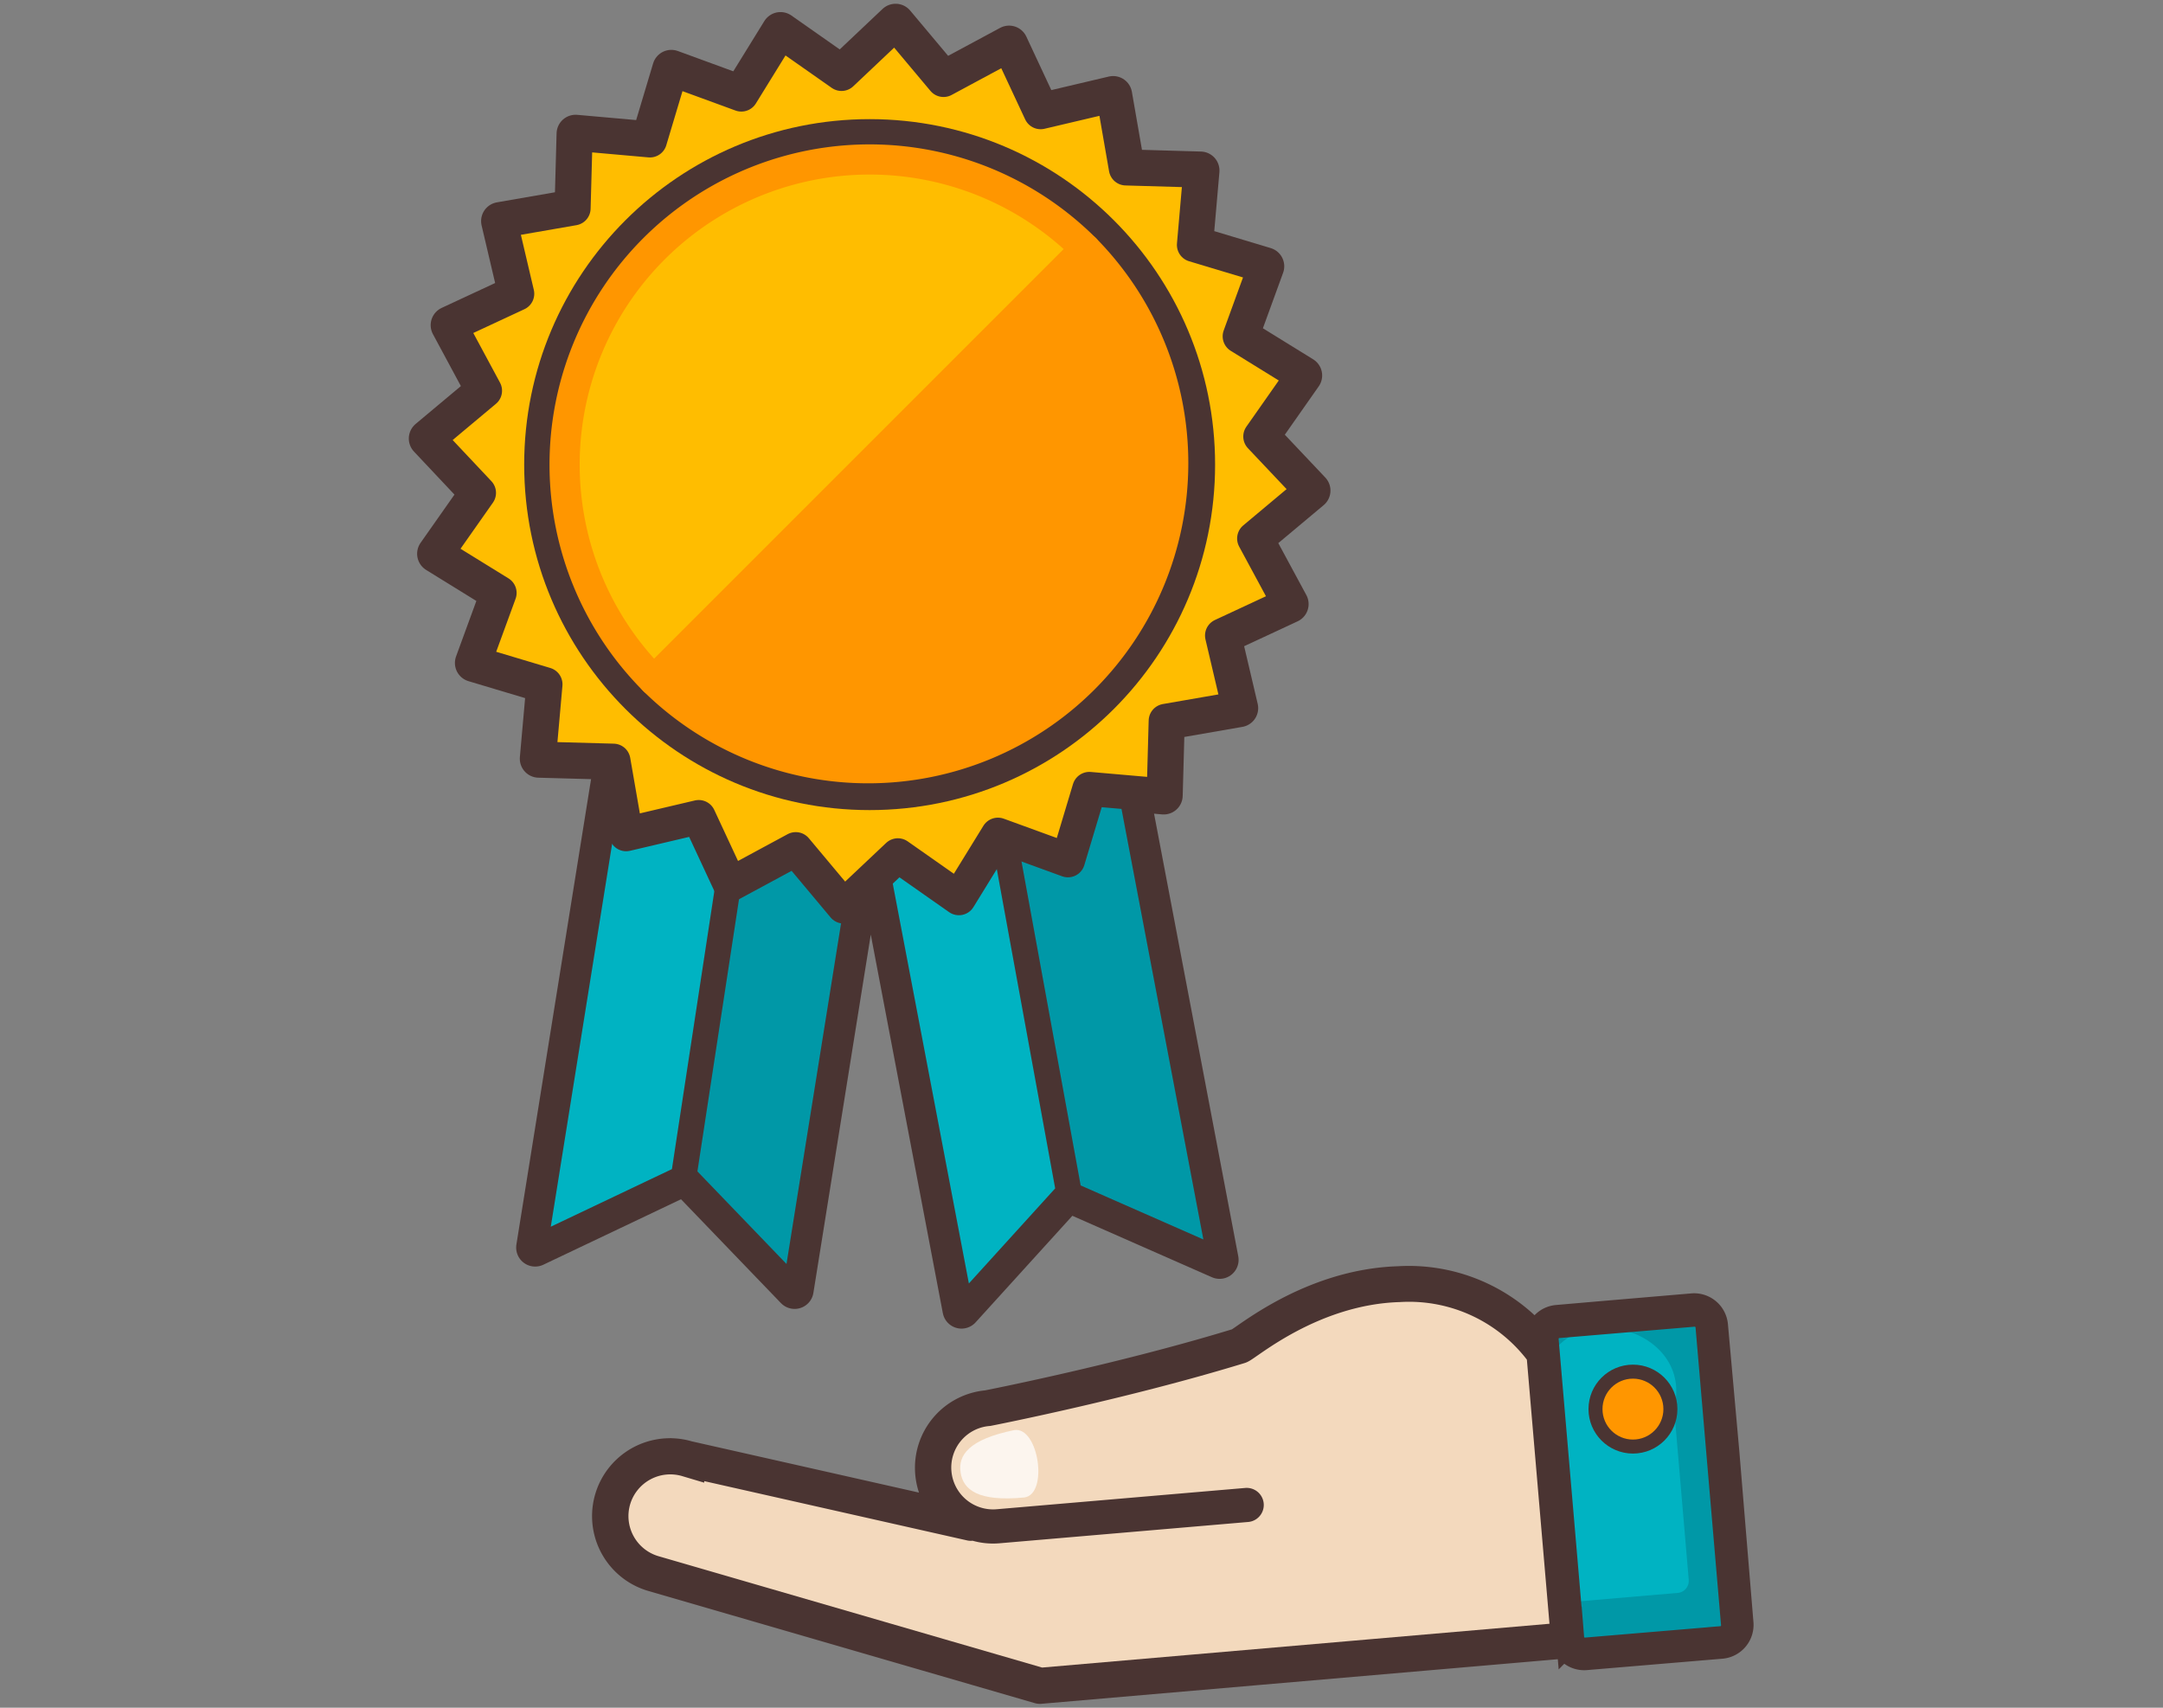
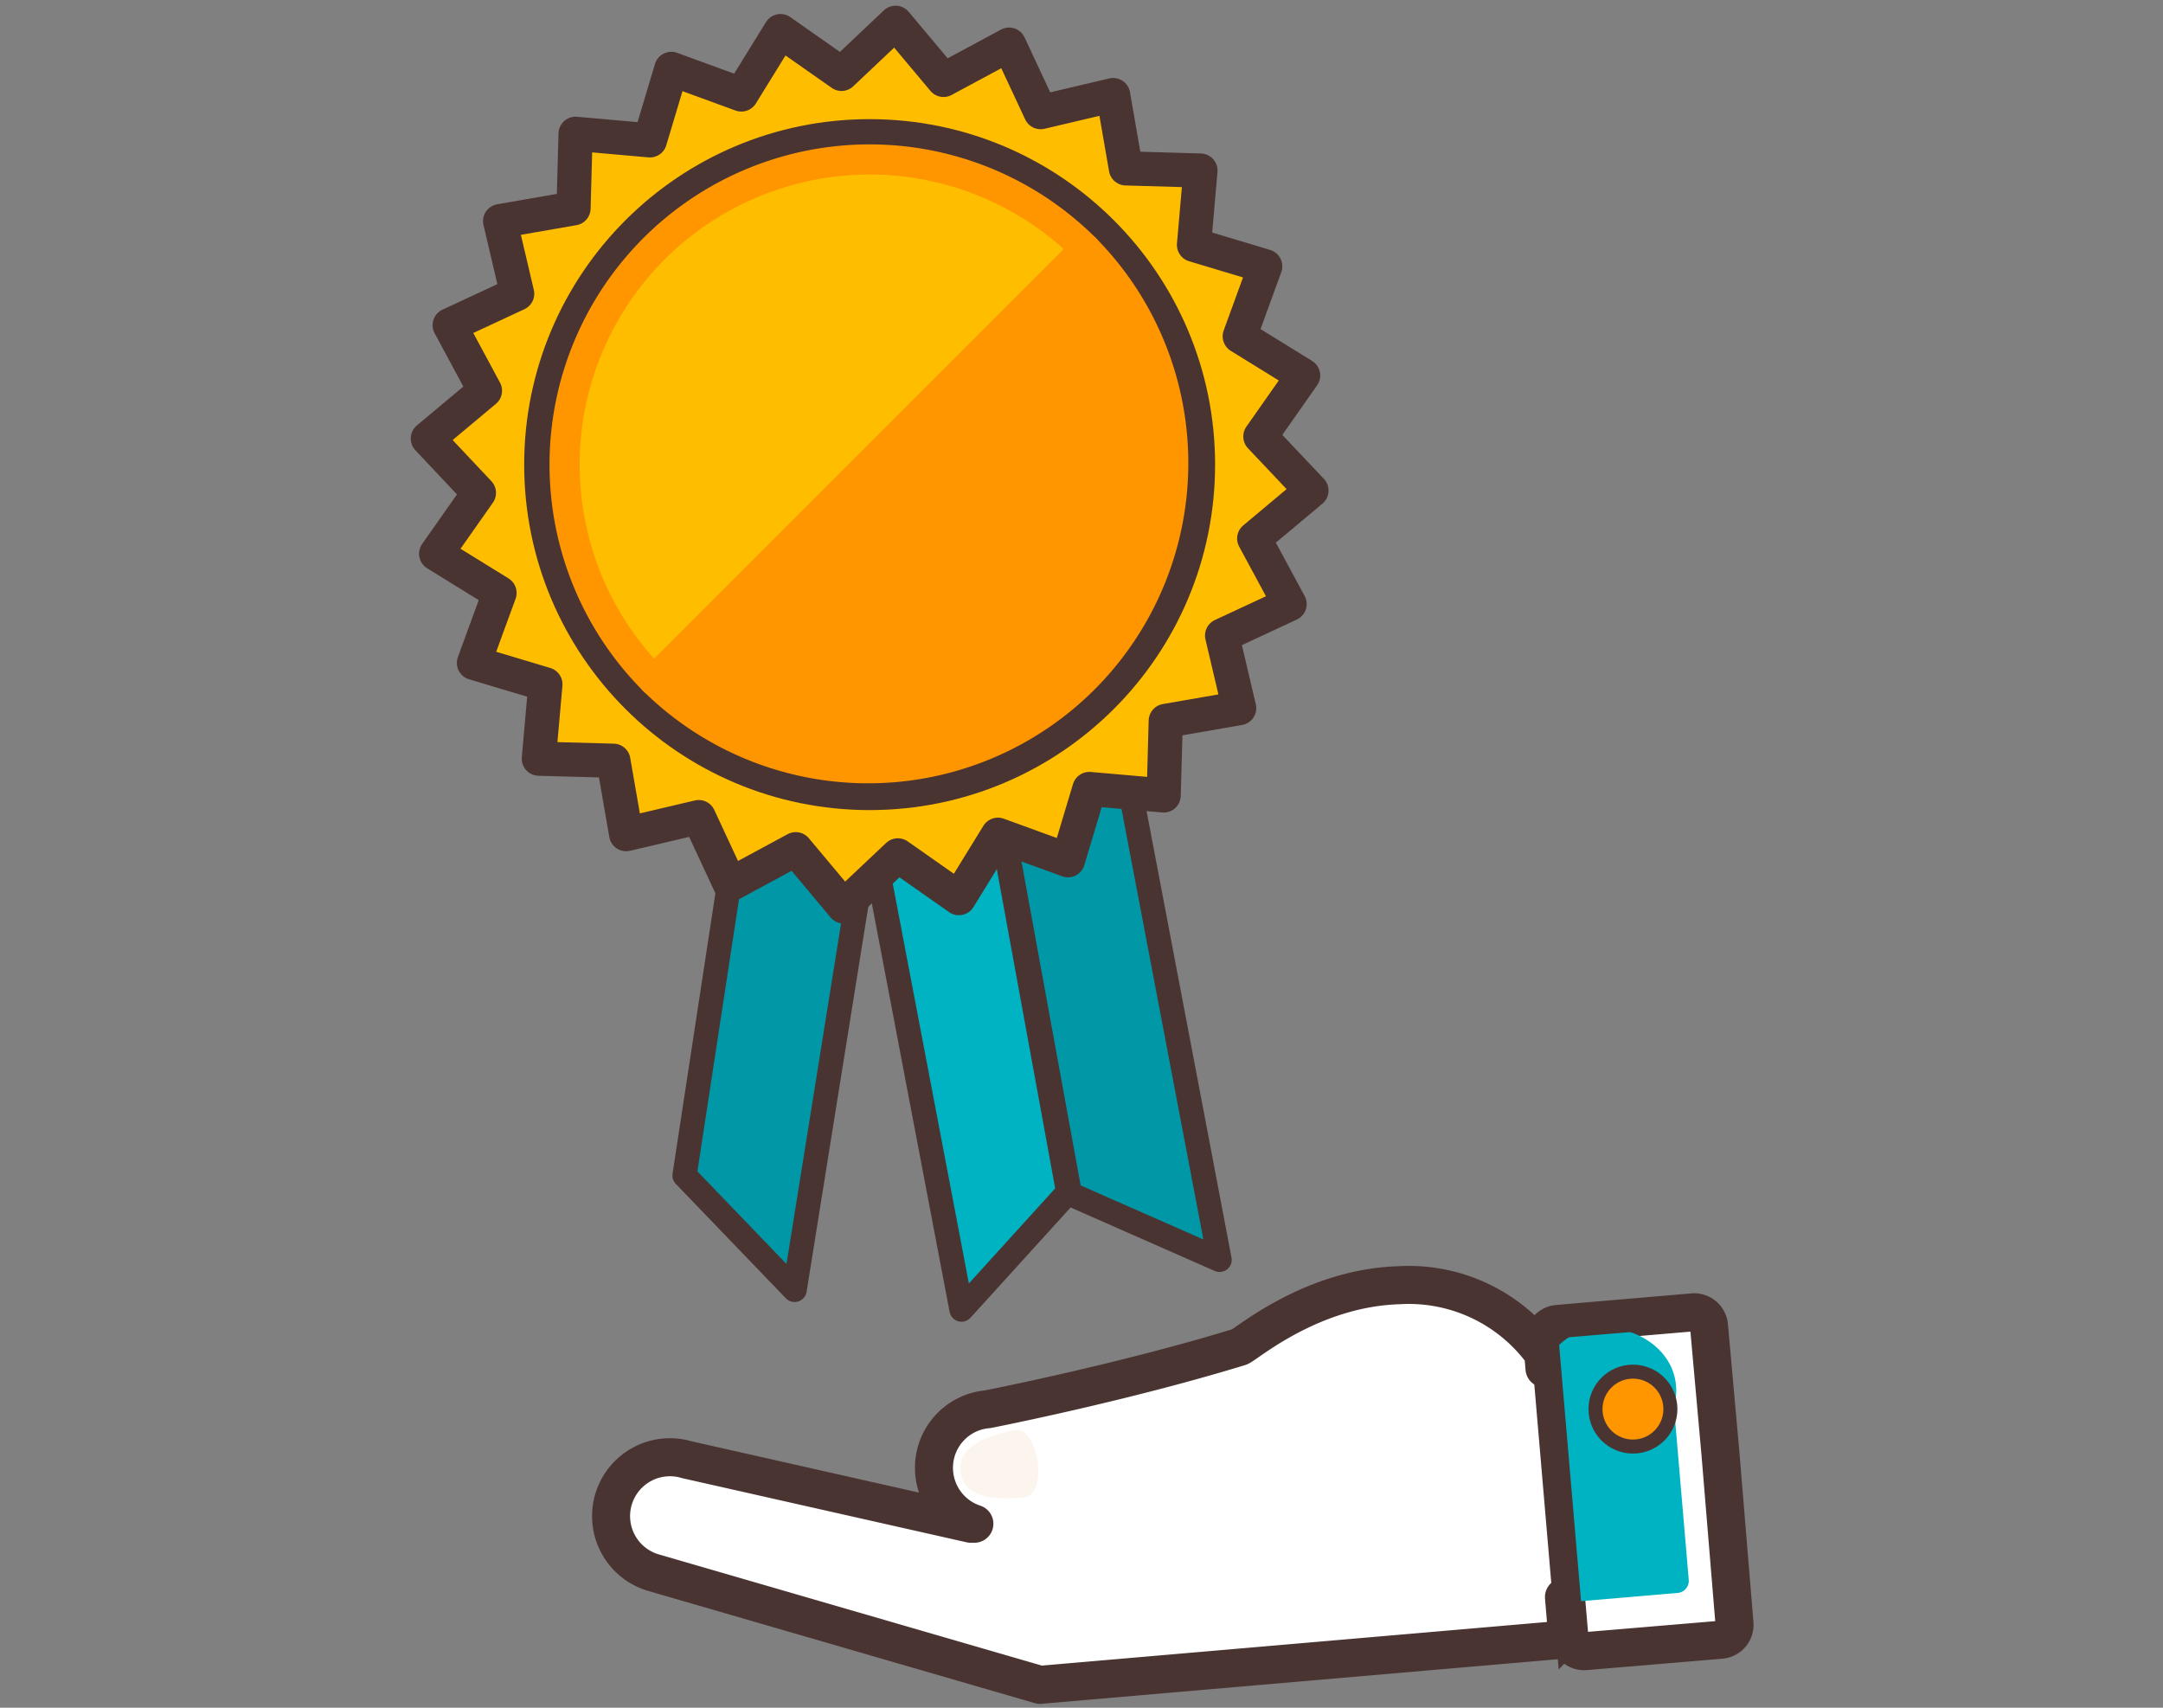
<svg xmlns="http://www.w3.org/2000/svg" id="Layer_1" data-name="Layer 1" viewBox="0 0 190 150">
  <rect x="0" y="0" width="190" height="150" fill="#808080" stroke="none" />
  <defs>
    <style>.cls-1{fill:#fff;stroke-width:3.34px;}.cls-1,.cls-12,.cls-13,.cls-2,.cls-3,.cls-4,.cls-5,.cls-6,.cls-9{stroke:#4a3432;}.cls-1,.cls-12,.cls-2,.cls-3,.cls-9{stroke-linecap:round;}.cls-1,.cls-2,.cls-3,.cls-4,.cls-5,.cls-6,.cls-7,.cls-8{stroke-linejoin:round;}.cls-11,.cls-2,.cls-4{fill:#00b3c2;}.cls-2,.cls-3,.cls-4{stroke-width:2.13px;}.cls-10,.cls-3{fill:#0098a7;}.cls-5,.cls-7{fill:#ffbd00;}.cls-5,.cls-9{stroke-width:3px;}.cls-12,.cls-6{fill:none;}.cls-6{stroke-width:7.11px;}.cls-7,.cls-8{stroke:#ff9600;stroke-width:2.65px;}.cls-13,.cls-8{fill:#ff9600;}.cls-9{fill:#f3d9bd;}.cls-12,.cls-13,.cls-9{stroke-miterlimit:10;}.cls-12{stroke-width:2.47px;}.cls-13{stroke-width:1.23px;}.cls-14{fill:#fcf5ee;}</style>
  </defs>
-   <polygon class="cls-1" points="43.88 52.08 41.63 58.23 47.91 60.11 47.33 66.64 53.87 66.82 47.01 109.58 59.99 103.41 63.97 77.34 64.06 77.54 60.13 103.25 69.8 113.3 75.39 78.4 77.17 76.73 84.46 115.03 93.83 104.71 88.12 73.48 88.25 73.53 93.98 104.87 107.13 110.66 99.32 69.61 102.22 69.87 102.4 63.32 108.85 62.2 107.35 55.82 113.28 53.06 110.17 47.3 115.2 43.09 110.71 38.34 114.47 32.98 108.9 29.54 111.14 23.39 104.88 21.51 105.45 14.98 98.9 14.79 97.78 8.35 91.41 9.85 88.64 3.92 82.88 7.02 78.67 2 73.92 6.49 68.56 2.73 65.12 8.3 58.97 6.05 57.09 12.33 50.56 11.75 50.38 18.3 43.93 19.42 45.43 25.8 39.5 28.56 42.6 34.32 37.58 38.52 42.07 43.29 38.31 48.64 43.88 52.08" />
  <path class="cls-1" d="M151.12,127.61l-1-11.15a1.31,1.31,0,0,0-1.4-1.19h0l-8.32.71-3.58.31a1.3,1.3,0,0,0-1.18,1.4h0l.17,2.11a2.7,2.7,0,0,0-.14.4l-.11-1.31,0,0a14.58,14.58,0,0,0-12.69-6c-7.74.24-13.43,5.24-14,5.42-10.34,3.17-22.1,5.47-22.1,5.47a5.16,5.16,0,0,0-4.71,5.59h0a5.17,5.17,0,0,0,3.53,4.47l-.32,0-24.92-5.62a5.17,5.17,0,1,0-3,9.9l34,9.87,46.34-4-.31-3.71a.81.81,0,0,0,.19.18l.29,3.38a1.3,1.3,0,0,0,1.41,1.19l11.89-1a1.31,1.31,0,0,0,1.2-1.41Z" />
-   <polygon class="cls-2" points="55.89 54.15 67.21 56.09 59.99 103.41 47.01 109.58 55.89 54.15" />
  <polygon class="cls-3" points="78.68 57.87 67.36 55.93 60.13 103.25 69.8 113.3 78.68 57.87" />
  <polygon class="cls-3" points="96.64 55.5 85.38 57.78 93.98 104.87 107.13 110.66 96.64 55.5" />
  <polygon class="cls-4" points="73.96 59.88 85.22 57.62 93.83 104.71 84.46 115.03 73.96 59.88" />
  <polygon class="cls-5" points="102.4 63.32 102.22 69.87 95.69 69.3 93.81 75.56 87.66 73.32 84.23 78.89 78.87 75.13 74.11 79.62 69.9 74.59 64.14 77.7 61.38 71.77 55 73.27 53.88 66.82 47.33 66.64 47.91 60.11 41.63 58.23 43.88 52.08 38.31 48.64 42.07 43.29 37.58 38.52 42.6 34.32 39.5 28.56 45.43 25.8 43.93 19.42 50.38 18.3 50.56 11.75 57.09 12.33 58.97 6.05 65.12 8.3 68.56 2.73 73.92 6.49 78.67 2 82.88 7.02 88.64 3.92 91.41 9.85 97.78 8.35 98.9 14.79 105.45 14.98 104.88 21.51 111.14 23.39 108.9 29.54 114.47 32.98 110.71 38.34 115.2 43.09 110.17 47.3 113.28 53.06 107.35 55.82 108.85 62.2 102.4 63.32" />
  <circle class="cls-6" cx="76.39" cy="40.81" r="26.79" />
  <path class="cls-7" d="M57.44,21.86a26.81,26.81,0,0,0,0,37.9l37.9-37.9A26.79,26.79,0,0,0,57.44,21.86Z" />
  <path class="cls-8" d="M95.34,21.86l-37.9,37.9a26.8,26.8,0,0,0,37.9-37.9Z" />
-   <path class="cls-9" d="M85.28,133.84l-24.92-5.62a5.18,5.18,0,0,0-6.44,3.47h0a5.17,5.17,0,0,0,3.47,6.43l34,9.87,46.34-4-2.15-25.12,0,0a14.58,14.58,0,0,0-12.69-6c-7.74.24-13.43,5.24-14,5.42-10.34,3.17-22.1,5.47-22.1,5.47a5.16,5.16,0,0,0-4.71,5.59h0a5.17,5.17,0,0,0,5.6,4.71l21.83-1.87" />
-   <path class="cls-10" d="M139.28,144.68l11.91-1a1.31,1.31,0,0,0,1.19-1.4l-2.22-25.79a1.31,1.31,0,0,0-1.4-1.19l-11.91,1a1.3,1.3,0,0,0-1.18,1.4l2.21,25.79A1.31,1.31,0,0,0,139.28,144.68Z" />
  <path class="cls-11" d="M147.05,123.65l1.29,15.11a1.07,1.07,0,0,1-1,1.16l-9,.77a1.07,1.07,0,0,1-1.16-1l-1.63-19C137.37,113.59,148.87,116.54,147.05,123.65Z" />
  <path class="cls-12" d="M139.33,145.07l11.89-1a1.3,1.3,0,0,0,1.19-1.41l-2.24-26.16a1.31,1.31,0,0,0-1.41-1.2l-11.89,1a1.3,1.3,0,0,0-1.19,1.41l2.24,26.17A1.3,1.3,0,0,0,139.33,145.07Z" />
  <circle class="cls-13" cx="143.44" cy="123.77" r="3.29" />
  <path class="cls-14" d="M90,131.53c-4.09.4-5.39-.68-5.62-2.19s.7-2.91,4.73-3.73C91.23,125.31,92.11,131.21,90,131.53Z" />
</svg>